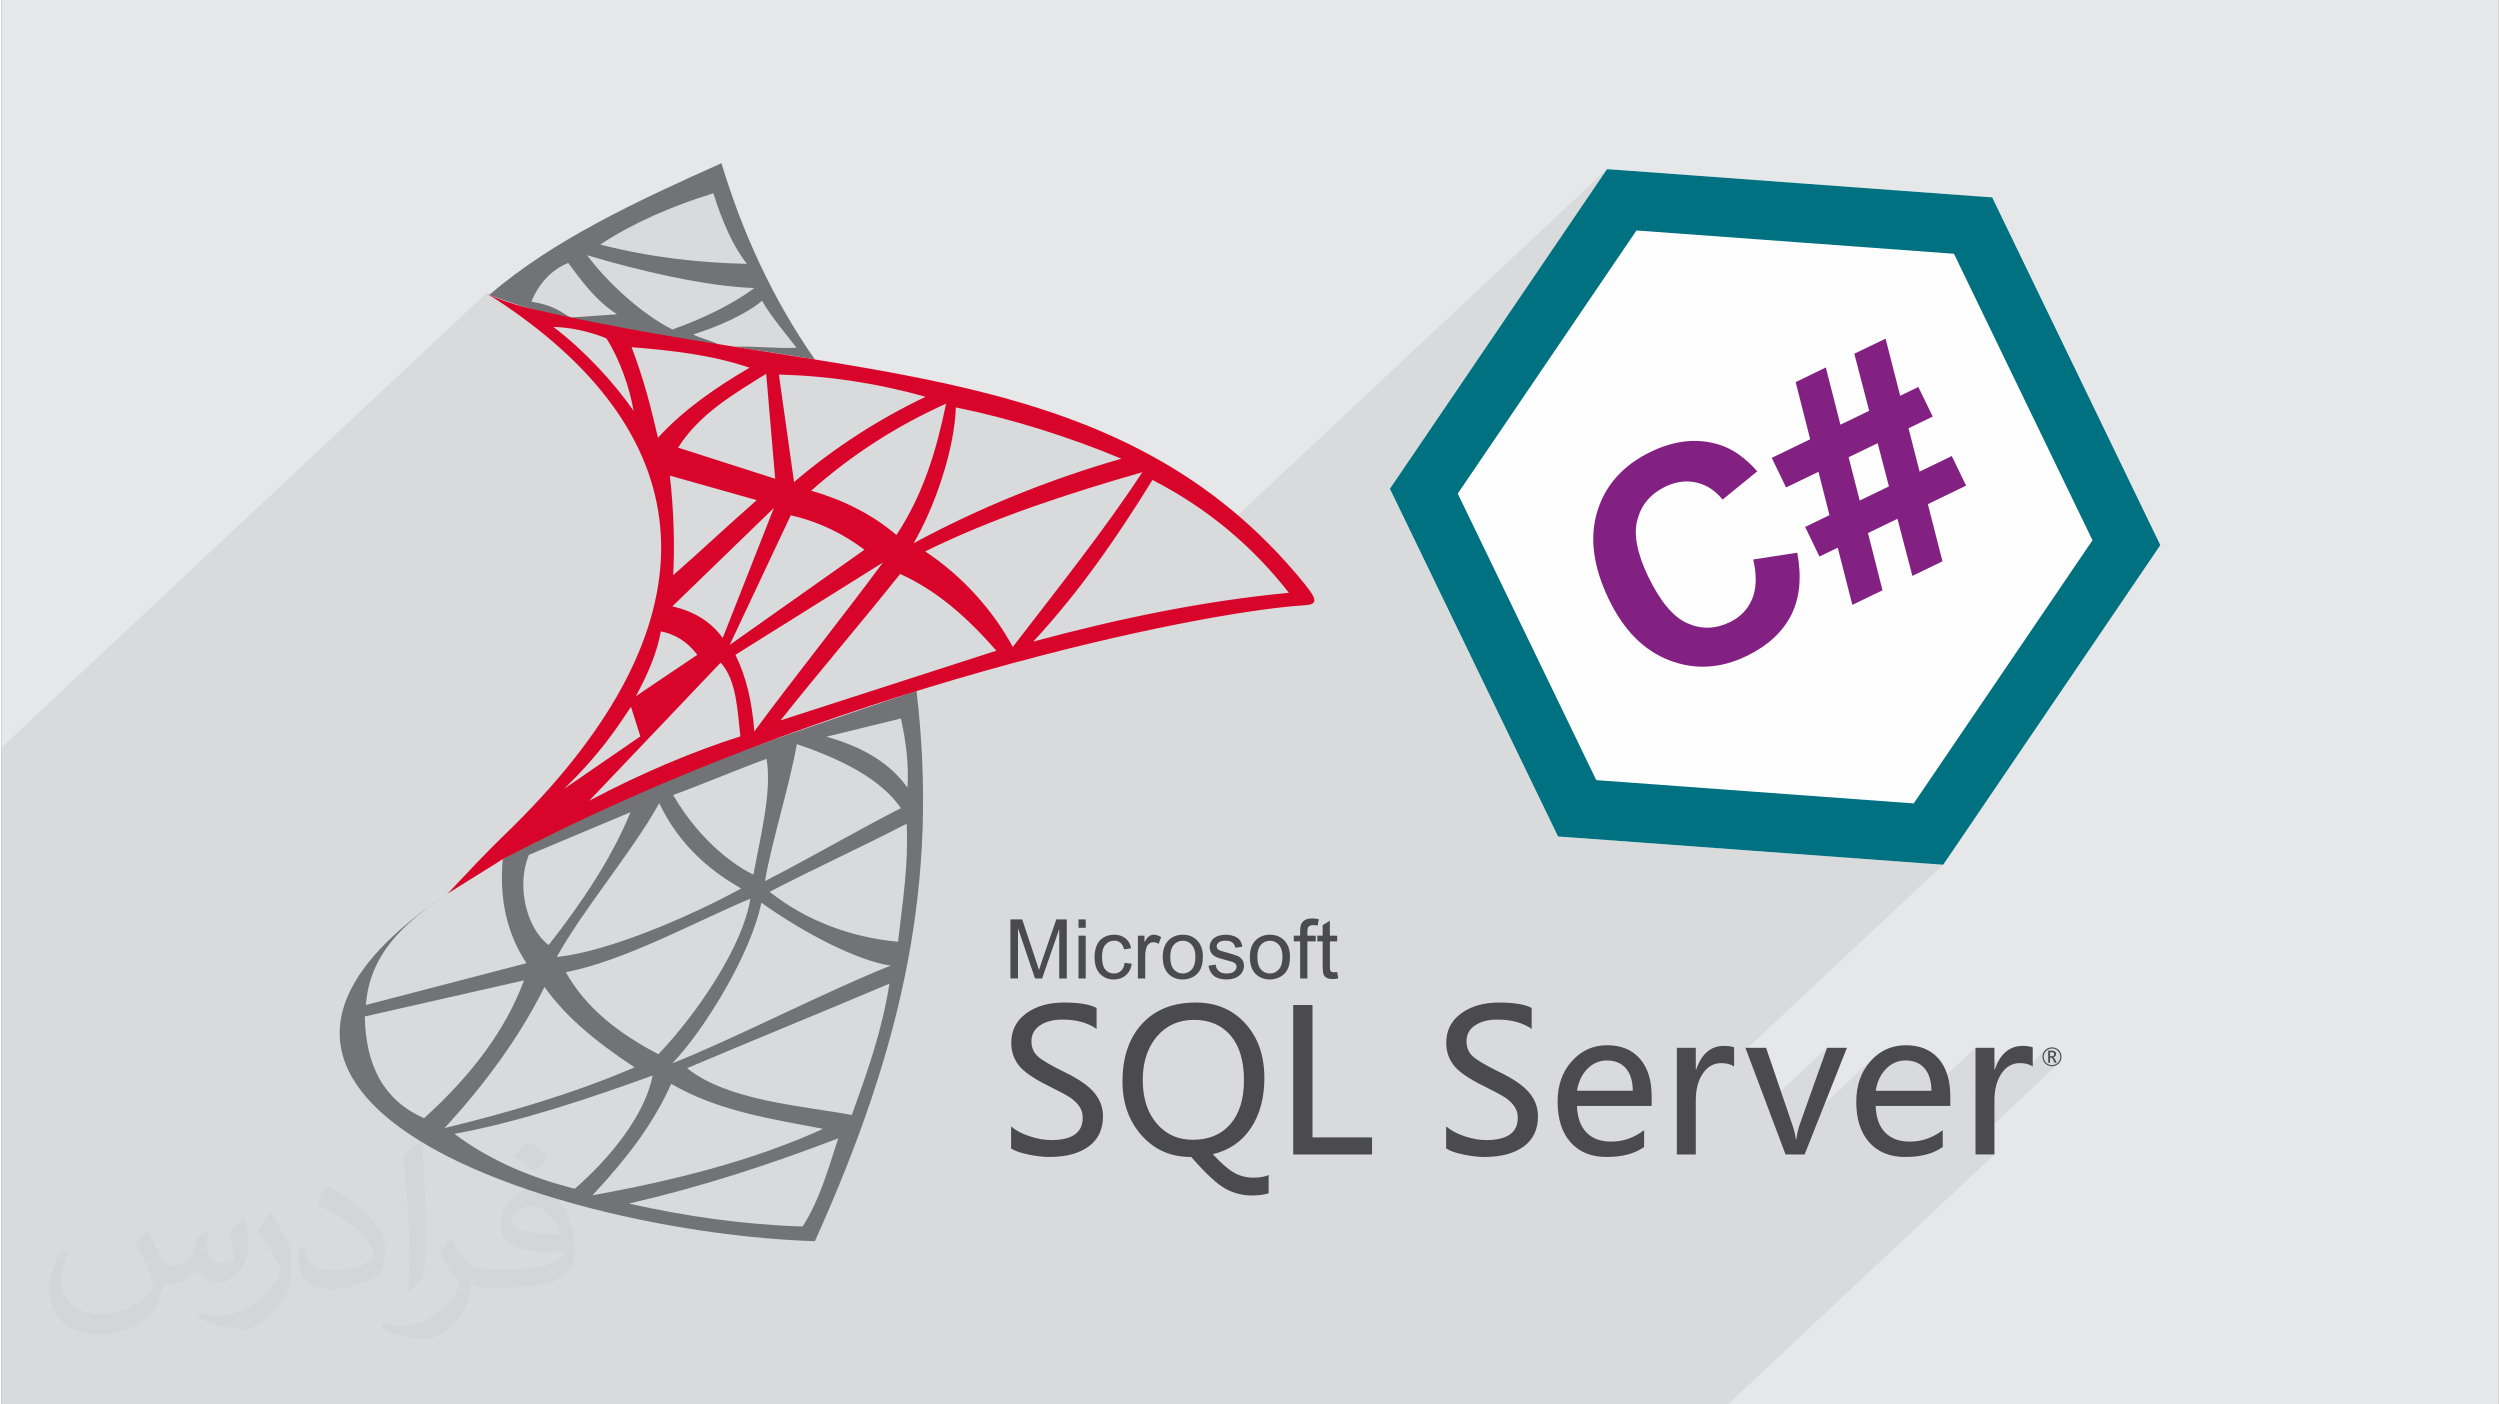
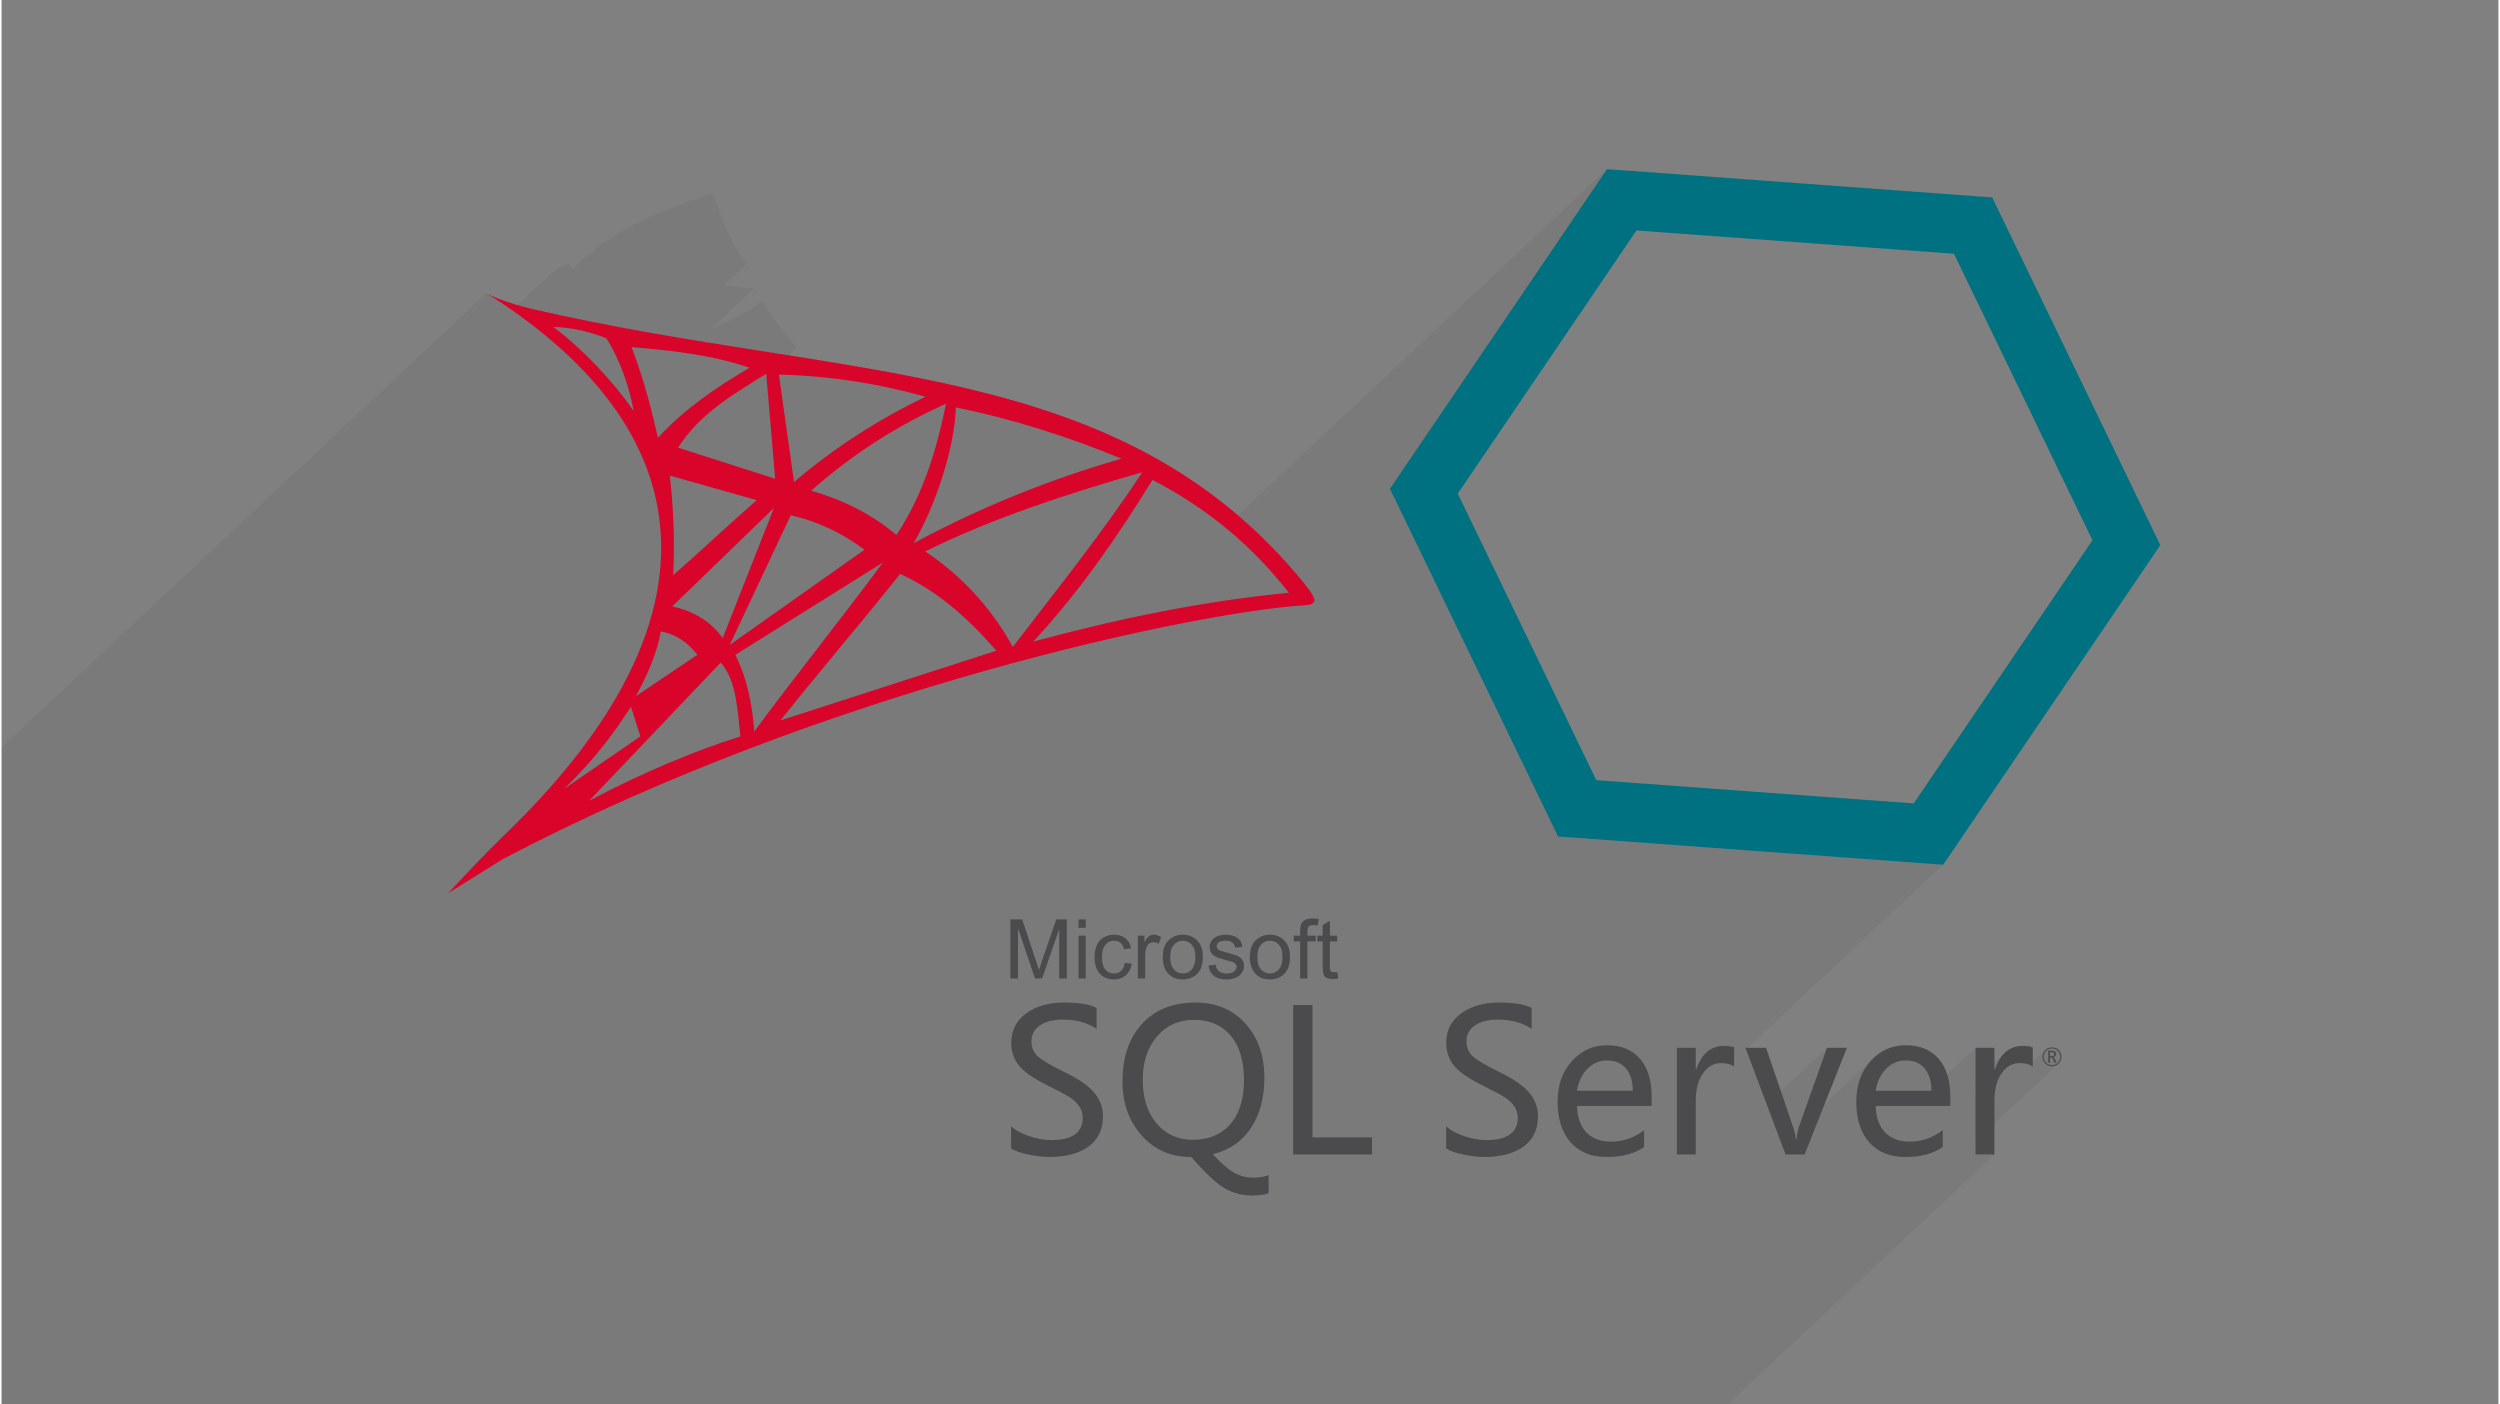
<svg xmlns="http://www.w3.org/2000/svg" xml:space="preserve" width="356px" height="200px" version="1.0" shape-rendering="geometricPrecision" text-rendering="geometricPrecision" image-rendering="optimizeQuality" fill-rule="evenodd" clip-rule="evenodd" viewBox="0 0 35600 20025">
  <rect x="0" y="0" width="35600" height="20025" fill="#808080" stroke="none" />
  <g id="Layer_x0020_1">
    <g id="_2557139390384">
-       <path fill="#E6E7E8" d="M0 0l35600 0 0 20025 -35600 0 0 -20025z" />
      <path fill="#373435" fill-opacity="0.078" d="M9706 20025l-129 0 -77 0 -10 0 -125 0 -14 0 -1 0 -19 0 -37 0 -32 0 -27 0 -70 0 -52 0 -7 0 -25 0 -10 0 -32 0 -6 0 -56 0 -46 0 -57 0 -132 0 -29 0 -6 0 -55 0 -24 0 -29 0 0 0 -244 0 -101 0 -31 0 -17 0 -25 0 -79 0 -20 0 -71 0 -36 0 -72 0 -23 0 -32 0 -131 0 -58 0 -139 0 -274 0 -241 0 -498 0 -92 0 -158 0 -57 0 -195 0 -5 0 -113 0 -24 0 -78 0 -42 0 -762 0 -85 0 -226 0 -13 0 -378 0 -104 0 -78 0 -28 0 -33 0 -139 0 -147 0 -219 0 -331 0 -49 0 -169 0 -89 0 -177 0 -21 0 -37 0 -272 0 -42 0 -6 0 -146 0 -95 0 -16 0 -410 0 -70 0 -24 0 -109 0 -79 0 -96 0 -208 0 -88 0 -186 0 -3 0 -38 0 -277 0 -124 0 -66 0 -74 0 -40 0 -13 0 -176 0 0 -40 0 -188 0 -212 0 -216 0 -22 0 -111 0 -94 0 -86 0 -20 0 -89 0 -215 0 -23 0 -8 0 -68 0 -9 0 -17 0 -27 0 -20 0 -72 0 -112 0 -373 0 -111 0 -77 0 -3 0 -249 0 -341 0 -58 0 -1175 0 -261 0 -17 0 -131 0 -34 0 -208 0 -100 0 -225 0 -14 0 -105 0 -444 0 -146 0 -139 0 -155 0 -288 0 -353 0 -465 0 -198 0 -439 0 -233 0 -547 0 -23 0 -18 0 -25 0 -98 0 -79 0 -522 0 -64 6908 -6475 14 8 29 17 2 -3 66 25 67 25 67 23 68 24 70 23 68 22 406 -380 69 -67 77 -59 82 -50 87 -41 62 83 207 -194 19 6 168 -158 89 -57 91 -56 92 -54 95 -52 95 -51 98 -49 99 -47 100 -46 102 -45 103 -43 105 -42 106 -40 107 -39 109 -38 110 -37 111 -35 50 152 53 145 55 139 58 131 61 123 64 115 67 105 71 96 -330 309 15 2 145 16 140 11 135 7 -609 571 10 -4 138 -56 134 -61 128 -64 117 -67 105 -69 88 -69 52 88 62 91 67 93 70 92 69 89 65 82 58 73 48 62 -112 105 2 0 124 20 123 21 121 21 -242 227 2 0 133 8 134 11 132 13 132 15 132 17 130 19 131 20 130 24 129 24 129 27 128 29 128 31 127 32 126 35 -632 592 49 -31 122 -73 123 -71 124 -68 125 -66 126 -64 128 -61 128 -59 -26 123 -24 107 190 -177 146 31 148 33 149 35 149 37 150 40 150 42 150 43 149 46 150 47 149 49 148 51 147 53 146 54 144 55 143 57 142 58 -442 414 140 -44 199 -60 200 -59 200 -58 -104 157 -106 156 -109 156 -110 156 -55 76 630 -591 147 78 143 81 140 85 136 87 133 90 130 94 126 96 78 64 5448 -5106 -137 202 -1411 2077 -1411 2077 -137 201 105 217 1094 2261 1093 2260 106 220 243 17 2504 184 2505 184 239 17 -2811 2635 295 781 860 -806 -390 1092 -8 25 -7 25 -2 7 1079 -1011 -52 53 -48 59 -41 62 -35 66 -28 71 -23 74 -15 77 -10 82 0 14 451 -423 32 -25 33 -20 34 -17 35 -13 37 -9 38 -6 40 -2 42 2 40 5 38 9 35 13 33 15 30 20 28 23 25 26 22 30 20 33 17 35 13 38 11 42 8 44 5 47 1 27 629 -590 0 463 433 -406 -47 48 -42 57 -37 69 -31 78 -276 258 0 133 426 -399 30 -25 31 -21 34 -16 35 -11 36 -7 39 -2 28 0 27 3 26 3 24 6 22 6 13 6 234 -219 -10 9 -10 10 -8 11 -6 11 -6 11 -4 11 55 -51 9 -7 10 -5 10 -5 11 -4 11 -3 12 -1 12 -1 12 1 11 1 12 3 10 4 10 5 10 5 10 7 8 9 9 8 7 10 6 10 4 10 4 11 3 11 1 11 1 13 -1 12 -1 11 -3 12 -4 10 -4 10 -6 10 -7 10 -8 8 -50 47 5 -1 13 -4 11 -6 12 -7 10 -8 -1176 1102 0 186 270 0 -3803 3565 -270 0 -199 0 -23 0 -1 0 -17 0 -31 0 -62 0 -1 0 -25 0 -1 0 -13 0 -17 0 -12 0 -8 0 -27 0 -57 0 -29 0 -19 0 -27 0 -12 0 -13 0 -283 0 -141 0 -80 0 -32 0 -468 0 -26 0 -539 0 -273 0 -142 0 -131 0 -76 0 -137 0 -43 0 -776 0 -248 0 -269 0 -523 0 -58 0 -30 0 -36 0 -223 0 -7 0 -141 0 -80 0 -32 0 -468 0 -26 0 -539 0 -137 0 -6 0 -272 0 -106 0 -238 0 -122 0 -4 0 -268 0 -67 0 -187 0 -147 0 -94 0 -170 0 -365 0 -204 0 -292 0 -5 0 -381 0 -2 0 -240 0 -800 0 -171 0 -91 0 -89 0 -203 0 -4 0 -44 0 -15 0 -620 0 -175 0 -62 0 -31 0 -140 0 -31 0 -103 0 -37 0 -85 0 -19 0 -102 0 -54 0 -11 0 -11 0 -10 0 -14 0 -62 0 -35 0 -1 0 -12 0 -6 0 -3 0 -28 0 -66 0 -8 0 -86 0 -6 0 -12 0 -43 0 -30 0 -65 0 -20 0 -11 0 -74 0 -138 0 -24 0 -93 0 -10 0 -21 0 -5 0 -13 0 -92 0 -12 0 -74 0 -76 0 -33 0 -28 0 -6 0 -3 0 -11 0 -14 0 -3 0 -115 0 -1 0 -26 0 -1 0 -120 0 -13 0 -28 0 -82 0 -11 0 -170 0 -75 0 -104 0 -2 0 -13 0z" />
      <g>
-         <path fill="#727376" d="M11596 17697c1275,-2824 1767,-5156 1449,-7848 -2087,711 -4073,1337 -5899,2400 -48,538 44,1039 338,1484 -763,199 -1526,397 -2290,596 75,-976 912,-1442 1949,-2078 -265,154 -525,316 -780,487 -4381,2932 1596,4839 5233,4959zm-4643 -13492c920,-790 2109,-1339 3311,-1878 298,985 723,1924 1332,2799 -369,-65 -757,-123 -1151,-181 261,-16 628,29 889,13 -110,-148 -366,-444 -491,-670 -210,185 -631,373 -981,480 63,44 296,100 359,144 -1156,-169 -2345,-349 -3268,-707zm1127 -455c175,234 380,528 695,731 -219,15 -439,30 -659,46 -135,-66 -204,-165 -561,-227 100,-250 285,-456 525,-550zm456 -263c471,-310 1016,-546 1612,-731 131,413 285,764 479,1006 -669,-15 -1360,-88 -2091,-275zm2196 620c-287,218 -725,435 -1168,591 -482,-246 -967,-720 -1215,-1059 701,211 1682,445 2383,468zm-2559 12842c515,-449 1001,-1055 1110,-1614 -863,311 -1886,661 -2827,831 521,389 1103,628 1717,783zm771 211c1021,-234 2012,-556 2985,-930 -149,455 -265,881 -508,1257 -842,-26 -1666,-145 -2477,-327zm-519 -117c1155,-211 2273,-487 3288,-948 -729,-140 -1498,-252 -2165,-642 -261,580 -628,1057 -1123,1590zm1349 -1813c577,463 1607,531 2348,667 222,-612 432,-1201 537,-1872 -919,390 -1966,815 -2885,1205zm-210 -70c848,-332 2264,-1061 3113,-1392 -470,-70 -1218,-452 -1844,-897 -145,722 -813,1817 -1269,2289zm3218 -1732c67,-593 150,-1079 123,-1684 -623,324 -1331,647 -1954,971 525,416 1164,650 1831,713zm134 -2198c22,-329 -21,-657 -93,-986 -355,87 -709,174 -1063,260 502,140 903,368 1156,726zm-2032 1333c603,-308 1335,-733 1939,-1041 -284,-409 -826,-690 -1484,-912 -109,612 -346,1341 -455,1953zm-164 -93c94,-519 269,-1190 187,-1650 -401,144 -931,371 -1332,515 411,705 937,1038 1145,1135zm-175 198c-711,389 -1886,900 -2629,977 374,-678 1087,-1515 1461,-2193 311,651 794,1002 1168,1216zm131 146c-101,659 -743,1622 -1311,2217 -551,-289 -1027,-646 -1320,-1170 831,-155 1909,-750 2631,-1047zm-1650 2404c-595,-391 -1001,-747 -1285,-1146 -359,720 -848,1385 -1425,2012 917,-223 1825,-487 2710,-866zm-3002 725c668,-603 1162,-1252 1425,-1965 -757,172 -1513,344 -2270,515 12,681 257,1191 845,1450zm1776 -2468c484,-618 901,-1245 1168,-1895 -483,203 -966,406 -1449,609 -181,426 -42,1040 281,1286z" />
        <path fill="#D90429" d="M7146 12249c-261,163 -522,326 -783,489 269,-286 548,-584 805,-832 2981,-2870 2904,-5454 233,-7396 -754,-549 -608,-284 168,-104 4517,1045 8385,677 11014,3925 189,233 173,288 -10,299 -1525,96 -6807,1190 -11427,3619zm1866 -6390c-56,-324 -193,-728 -389,-1036 -276,-109 -530,-156 -756,-162 432,325 868,795 1145,1198zm-29 -909c191,505 284,899 376,1292 361,-399 836,-725 1306,-999 -541,-185 -1125,-248 -1682,-293zm663 1432c461,148 923,296 1384,444 -43,-499 -86,-998 -128,-1497 -468,293 -949,569 -1256,1053zm1653 491c-72,-510 -144,-1021 -216,-1532 721,17 1416,127 2091,316 -671,321 -1298,724 -1875,1216zm245 123c592,-526 1236,-932 1922,-1240 -133,656 -325,1294 -707,1872 -341,-291 -750,-497 -1215,-632zm1460 749c299,-510 583,-1333 602,-1936 779,157 1611,418 2360,731 -1042,300 -2029,702 -2962,1205zm164 117c975,-480 2026,-821 3096,-1129 -549,838 -1204,1654 -1846,2491 -277,-512 -709,-1006 -1250,-1362zm1541 1286c678,-731 1209,-1511 1700,-2305 793,408 1433,952 1945,1609 -1198,114 -2415,363 -3645,696zm-5133 -947c22,-435 9,-922 -48,-1420 413,117 826,233 1239,350 -405,356 -786,713 -1191,1070zm-12 444c483,-467 966,-935 1448,-1403 -243,618 -486,1236 -730,1854 -174,-240 -419,-382 -718,-451zm818 550c290,-616 580,-1232 870,-1848 419,95 757,271 1051,491 -640,453 -1281,905 -1921,1357zm81 141c701,-439 1402,-878 2103,-1316 -576,779 -1258,1629 -1834,2409 -29,-418 -116,-784 -269,-1093zm643 935c549,-690 1156,-1398 1706,-2088 522,238 943,606 1372,1094 -1026,331 -2052,663 -3078,994zm-2728 1146c750,-398 1512,-715 2156,-918 -43,-365 -51,-796 -281,-1052 -572,598 -1302,1372 -1875,1970zm-359 -169c363,-250 726,-499 1089,-749 -44,-140 -89,-280 -134,-421 -211,316 -448,680 -955,1170zm1025 -1322c292,-197 584,-394 876,-590 -148,-195 -325,-296 -520,-334 -61,337 -201,634 -356,924z" />
        <path fill="#4B4B4D" fill-rule="nonzero" d="M14384 13951l0 -842 168 0 199 596c19,56 32,97 41,125 9,-31 24,-76 44,-135l202 -586 150 0 0 842 -108 0 0 -705 -244 705 -101 0 -243 -716 0 716 -108 0zm971 -723l0 -119 103 0 0 119 -103 0zm0 723l0 -610 103 0 0 610 -103 0zm658 -223l102 13c-11,70 -40,125 -85,164 -46,40 -102,60 -169,60 -83,0 -150,-27 -201,-82 -51,-54 -76,-133 -76,-235 0,-65 11,-123 32,-172 22,-50 56,-87 100,-112 45,-24 93,-37 146,-37 66,0 120,17 162,51 42,33 69,81 81,142l-100 16c-10,-41 -27,-72 -51,-93 -24,-20 -54,-31 -88,-31 -52,0 -95,19 -127,57 -33,37 -49,96 -49,176 0,82 16,142 47,179 32,37 73,56 123,56 41,0 74,-13 102,-38 27,-24 44,-63 51,-114zm189 223l0 -610 93 0 0 93c24,-43 46,-72 66,-86 20,-13 42,-21 66,-21 35,0 70,12 106,34l-35 96c-25,-15 -51,-23 -76,-23 -23,0 -43,7 -61,21 -18,13 -31,32 -38,56 -12,37 -17,77 -17,121l0 319 -104 0zm354 -305c0,-113 32,-196 95,-251 52,-45 116,-68 191,-68 84,0 153,28 206,83 53,55 80,131 80,228 0,78 -12,140 -36,185 -23,45 -57,80 -102,105 -45,24 -94,37 -148,37 -85,0 -154,-27 -207,-82 -52,-55 -79,-134 -79,-237zm107 0c0,78 17,137 51,176 34,38 77,58 128,58 52,0 94,-20 129,-59 33,-39 51,-98 51,-178 0,-76 -18,-133 -52,-172 -34,-39 -77,-58 -128,-58 -51,0 -94,19 -128,58 -34,39 -51,97 -51,175zm545 123l102 -16c5,41 21,72 48,94 26,22 63,33 110,33 47,0 82,-10 105,-29 23,-20 35,-42 35,-68 0,-24 -10,-42 -31,-55 -14,-10 -49,-21 -105,-35 -76,-20 -129,-36 -158,-50 -29,-14 -51,-33 -67,-58 -15,-25 -22,-52 -22,-82 0,-27 6,-52 18,-75 13,-24 30,-43 51,-58 16,-12 38,-22 66,-30 28,-8 58,-13 89,-13 48,0 90,8 126,21 36,14 63,33 80,56 18,24 29,55 36,95l-101 13c-5,-31 -18,-55 -40,-73 -22,-18 -53,-27 -93,-27 -48,0 -82,8 -102,24 -20,16 -30,34 -30,55 0,14 4,26 12,36 9,12 22,21 40,28 10,4 41,13 91,26 73,20 124,36 153,48 29,13 52,31 68,55 17,23 25,53 25,88 0,34 -10,67 -30,97 -20,31 -49,54 -87,71 -38,16 -81,25 -129,25 -79,0 -139,-17 -181,-50 -42,-33 -68,-81 -79,-146zm590 -123c0,-113 32,-196 95,-251 52,-45 116,-68 191,-68 84,0 153,28 206,83 53,55 80,131 80,228 0,78 -12,140 -36,185 -23,45 -58,80 -102,105 -46,24 -94,37 -148,37 -85,0 -154,-27 -207,-82 -52,-55 -79,-134 -79,-237zm107 0c0,78 17,137 51,176 34,38 77,58 128,58 51,0 94,-20 128,-59 34,-39 51,-98 51,-178 0,-76 -17,-133 -51,-172 -34,-39 -77,-58 -128,-58 -51,0 -94,19 -128,58 -34,39 -51,97 -51,175zm610 305l0 -529 -91 0 0 -81 91 0 0 -64c0,-41 4,-72 11,-92 10,-27 28,-48 53,-65 25,-17 60,-25 105,-25 29,0 61,3 97,10l-16 91c-21,-4 -42,-6 -61,-6 -31,0 -53,6 -66,20 -13,13 -20,38 -20,75l0 56 119 0 0 81 -119 0 0 529 -103 0zm528 -92l15 91c-29,6 -55,9 -78,9 -38,0 -67,-6 -87,-18 -21,-11 -36,-27 -44,-47 -8,-19 -13,-60 -13,-122l0 -350 -76 0 0 -81 76 0 0 -151 103 -62 0 213 104 0 0 81 -104 0 0 356c0,30 2,49 6,57 3,8 9,15 17,20 9,5 20,8 36,8 11,0 26,-2 45,-4zm10056 1209c0,-38 13,-70 40,-96 26,-26 58,-39 96,-39 37,0 69,13 96,39 26,26 39,58 39,96 0,37 -13,69 -39,95 -27,26 -59,39 -96,39 -38,0 -70,-13 -96,-39 -27,-26 -40,-58 -40,-95zm17 0c0,33 12,61 35,84 23,23 51,34 84,34 33,0 61,-12 84,-35 23,-23 34,-50 34,-83 0,-33 -11,-61 -34,-84 -23,-23 -51,-35 -84,-35 -33,0 -61,12 -84,35 -23,23 -35,51 -35,84zm185 84l-31 0 -18 -42c-5,-10 -9,-17 -14,-22 -5,-5 -10,-8 -16,-8l-15 0 0 72 -26 0 0 -172 50 0c19,0 35,5 46,13 11,8 17,20 17,34 0,12 -4,22 -12,30 -7,9 -18,14 -32,17 5,1 10,5 15,10 5,5 9,12 14,22l22 46zm-94 -150l0 57 25 0c11,0 20,-2 26,-7 5,-5 8,-12 8,-22 0,-10 -3,-17 -9,-21 -6,-5 -16,-7 -29,-7l-21 0zm-247 204c-45,-32 -107,-48 -185,-48 -105,0 -192,48 -259,146 -68,98 -102,227 -102,386l0 770 -270 0 0 -1521 270 0 0 309 6 0c77,-224 210,-336 398,-336 62,0 109,8 142,21l0 273zm-1444 346c-1,-137 -34,-244 -98,-319 -64,-75 -155,-113 -271,-113 -108,0 -200,40 -278,120 -79,80 -128,184 -148,312l795 0zm269 216l-1064 0c4,163 48,288 133,377 84,88 202,132 354,132 170,0 326,-54 469,-163l0 240c-134,95 -312,142 -533,142 -220,0 -391,-69 -515,-209 -124,-139 -185,-333 -185,-580 0,-234 68,-426 203,-577 135,-151 303,-227 504,-227 199,0 355,64 467,192 111,128 167,307 167,537l0 136zm-1474 -829l-603 1521 -272 0 -573 -1521 295 0 371 1087c30,87 48,160 54,218l7 0c9,-77 25,-148 48,-213l389 -1092 284 0zm-1609 267c-45,-32 -107,-48 -185,-48 -105,0 -192,48 -259,146 -68,98 -102,227 -102,386l0 770 -270 0 0 -1521 270 0 0 309 6 0c77,-224 209,-336 398,-336 62,0 109,8 142,21l0 273zm-1444 346c-1,-137 -34,-244 -98,-319 -65,-75 -155,-113 -271,-113 -108,0 -200,40 -279,120 -78,80 -127,184 -148,312l796 0zm269 216l-1065 0c5,163 49,288 134,377 84,88 202,132 353,132 171,0 327,-54 470,-163l0 240c-134,95 -312,142 -533,142 -220,0 -392,-69 -515,-209 -124,-139 -185,-333 -185,-580 0,-234 67,-426 203,-577 135,-151 303,-227 504,-227 199,0 355,64 466,192 112,128 168,307 168,537l0 136zm-2930 292c65,57 152,104 261,140 109,37 213,55 311,55 299,0 449,-106 449,-319 0,-59 -16,-113 -49,-161 -32,-48 -76,-89 -132,-127 -56,-36 -161,-93 -315,-169 -214,-106 -354,-205 -422,-296 -68,-92 -102,-196 -102,-313 0,-177 71,-318 213,-421 142,-104 322,-155 538,-155 212,0 368,25 467,77l0 299c-129,-89 -291,-133 -487,-133 -131,0 -237,27 -319,82 -82,54 -123,130 -123,227 0,87 29,157 85,211 57,54 181,128 370,221 209,100 356,200 439,301 84,99 125,212 125,337 0,187 -67,330 -203,430 -136,100 -325,150 -566,150 -84,0 -183,-12 -295,-35 -112,-23 -194,-52 -245,-87l0 -314zm-1057 400l-1124 0 0 -2131 275 0 0 1888 849 0 0 243zm-3269 -1062c0,258 66,465 198,620 131,155 303,233 515,233 227,0 406,-74 536,-223 129,-149 194,-358 194,-626 0,-275 -63,-487 -190,-637 -127,-149 -301,-224 -522,-224 -218,0 -394,79 -529,237 -134,158 -202,364 -202,620zm1795 1616c-66,21 -147,31 -240,31 -132,0 -258,-32 -375,-96 -118,-64 -281,-215 -489,-453 -286,2 -520,-99 -704,-304 -184,-205 -276,-462 -276,-772 0,-345 93,-620 279,-823 186,-202 441,-303 764,-303 291,0 527,99 708,298 181,199 272,458 272,777 0,284 -64,522 -192,714 -127,193 -308,317 -543,373 118,129 219,217 303,264 83,47 176,71 279,71 84,0 156,-13 214,-37l0 260zm-3672 -954c66,57 152,104 262,140 109,37 213,55 311,55 298,0 448,-106 448,-319 0,-59 -16,-113 -48,-161 -32,-48 -76,-89 -132,-127 -56,-36 -161,-93 -315,-169 -214,-106 -355,-205 -422,-296 -68,-92 -102,-196 -102,-313 0,-177 71,-318 213,-421 142,-104 322,-155 538,-155 212,0 367,25 466,77l0 299c-128,-89 -290,-133 -487,-133 -130,0 -236,27 -319,82 -81,54 -123,130 -123,227 0,87 29,157 86,211 57,54 180,128 370,221 209,100 356,200 439,301 83,99 125,212 125,337 0,187 -68,330 -204,430 -136,100 -324,150 -565,150 -84,0 -183,-12 -295,-35 -112,-23 -195,-52 -246,-87l0 -314z" />
-         <path fill="#FEFEFE" fill-rule="nonzero" d="M23130 2429l2504 184 2505 184 243 17 106 220 1093 2260 1093 2261 105 217 -136 201 -1411 2077 -1411 2077 -138 202 -239 -17 -2505 -184 -2504 -184 -243 -17 -106 -220 -1093 -2260 -1093 -2261 -106 -217 137 -201 1411 -2077 1411 -2077 137 -202 240 17z" />
        <path fill="#007180" fill-rule="nonzero" d="M23130 2429l2504 184 2505 184 243 17 106 220 1093 2260 1093 2261 105 217 -136 201 -1411 2077 -1411 2077 -138 202 -239 -17 -2505 -184 -2504 -184 -243 -17 -106 -220 -1093 -2260 -1093 -2261 -106 -217 137 -201 1411 -2077 1411 -2077 137 -202 240 17zm2445 1023l-2265 -166 -1274 1876 -1274 1876 988 2043 987 2042 2261 166 2265 166 1274 -1875 1275 -1877 -988 -2043 -987 -2042 -2262 -166z" />
-         <path fill="#822182" fill-rule="nonzero" d="M24975 7977l628 -97c65,349 36,645 -87,890 -124,243 -335,438 -635,583 -372,180 -739,201 -1101,62 -362,-138 -650,-427 -863,-868 -225,-466 -280,-886 -164,-1260 115,-374 370,-656 762,-846 342,-165 669,-198 981,-99 185,58 364,184 536,378l-494 403c-103,-128 -228,-210 -373,-243 -147,-33 -294,-13 -444,59 -208,101 -341,257 -397,468 -58,211 -6,483 155,817 171,353 356,574 556,662 200,89 402,84 606,-15 150,-72 257,-183 319,-331 61,-148 67,-335 15,-563zm1205 -168l-261 126 -204 -422 347 -168 -157 -618 -462 223 -204 -422 548 -265 -207 -815 430 -209 208 816 410 -198 -212 -814 446 -215 208 815 259 -126 205 422 -345 167 158 618 459 -222 204 422 -545 264 208 815 -429 208 -213 -814 -420 203 207 816 -430 208 -208 -815zm155 -1290l158 618 417 -202 -161 -616 -414 200z" />
      </g>
-       <path fill="#373435" fill-opacity="0.031" d="M2082 17547c68,103 112,202 155,312 32,64 49,183 199,183 44,0 107,-14 163,-45 63,-33 111,-83 136,-159l60 -202 146 -72 10 10c-20,76 -25,149 -25,206 0,169 146,233 262,233 68,0 129,-33 129,-95 0,-80 -34,-216 -78,-338 68,-68 136,-136 214,-191l12 6c34,144 53,286 53,381 0,93 -41,196 -75,264 -70,132 -194,237 -344,237 -114,0 -241,-57 -328,-163l-5 0c-82,102 -209,194 -412,194l-63 0c-10,134 -39,229 -83,314 -121,237 -480,404 -818,404 -470,0 -706,-272 -706,-633 0,-223 73,-431 185,-578l92 38c-70,134 -117,261 -117,385 0,338 275,499 592,499 294,0 658,-187 724,-404 -25,-237 -114,-349 -250,-565 41,-72 94,-144 160,-221l12 0zm5421 -1274c99,62 196,136 291,220 -53,75 -119,143 -201,203 -95,-77 -190,-143 -287,-213 66,-74 131,-146 197,-210zm51 926c-160,0 -291,105 -291,183 0,167 320,219 703,217 -48,-196 -216,-400 -412,-400zm-359 895c208,0 390,-6 529,-41 155,-40 286,-118 286,-172 0,-14 0,-31 -5,-45 -87,8 -187,8 -274,8 -282,0 -498,-64 -583,-222 -21,-44 -36,-93 -36,-149 0,-153 66,-303 182,-406 97,-85 204,-138 313,-138 197,0 354,158 464,408 60,136 101,293 101,491 0,132 -36,243 -118,326 -153,148 -435,204 -867,204l-196 0 0 0 -51 0c-107,0 -184,-19 -245,-66l-10 0c3,25 5,49 5,72 0,97 -32,221 -97,320 -192,286 -400,410 -580,410 -182,0 -405,-70 -606,-161l36 -70c65,27 155,45 279,45 325,0 752,-313 805,-618 -12,-25 -34,-58 -65,-93 -95,-113 -155,-208 -211,-307 48,-95 92,-171 133,-240l17 -2c139,283 265,446 546,446l44 0 0 0 204 0zm-1408 299c24,-130 26,-276 26,-413l0 -202c0,-377 -48,-926 -87,-1283 68,-74 163,-160 238,-218l22 6c51,450 63,971 63,1452 0,126 -5,249 -17,340 -7,114 -73,200 -214,332l-31 -14zm-1449 -596c7,177 94,317 398,317 189,0 349,-49 526,-134 32,-14 49,-33 49,-49 0,-111 -85,-258 -228,-392 -139,-126 -323,-237 -495,-311 -59,-25 -78,-52 -78,-77 0,-51 68,-158 124,-235l19 -2c197,103 417,256 580,427 148,157 240,316 240,489 0,128 -39,249 -102,361 -216,109 -446,192 -674,192 -277,0 -466,-130 -466,-436 0,-33 0,-84 12,-150l95 0zm-501 -503l172 278c63,103 122,215 122,392l0 227c0,183 -117,379 -306,573 -148,132 -279,188 -400,188 -180,0 -386,-56 -624,-159l27 -70c75,20 162,37 269,37 342,-2 692,-252 852,-557 19,-35 26,-68 26,-91 0,-35 -19,-74 -34,-109 -87,-165 -184,-315 -291,-454 56,-88 112,-173 173,-257l14 2z" />
    </g>
  </g>
</svg>